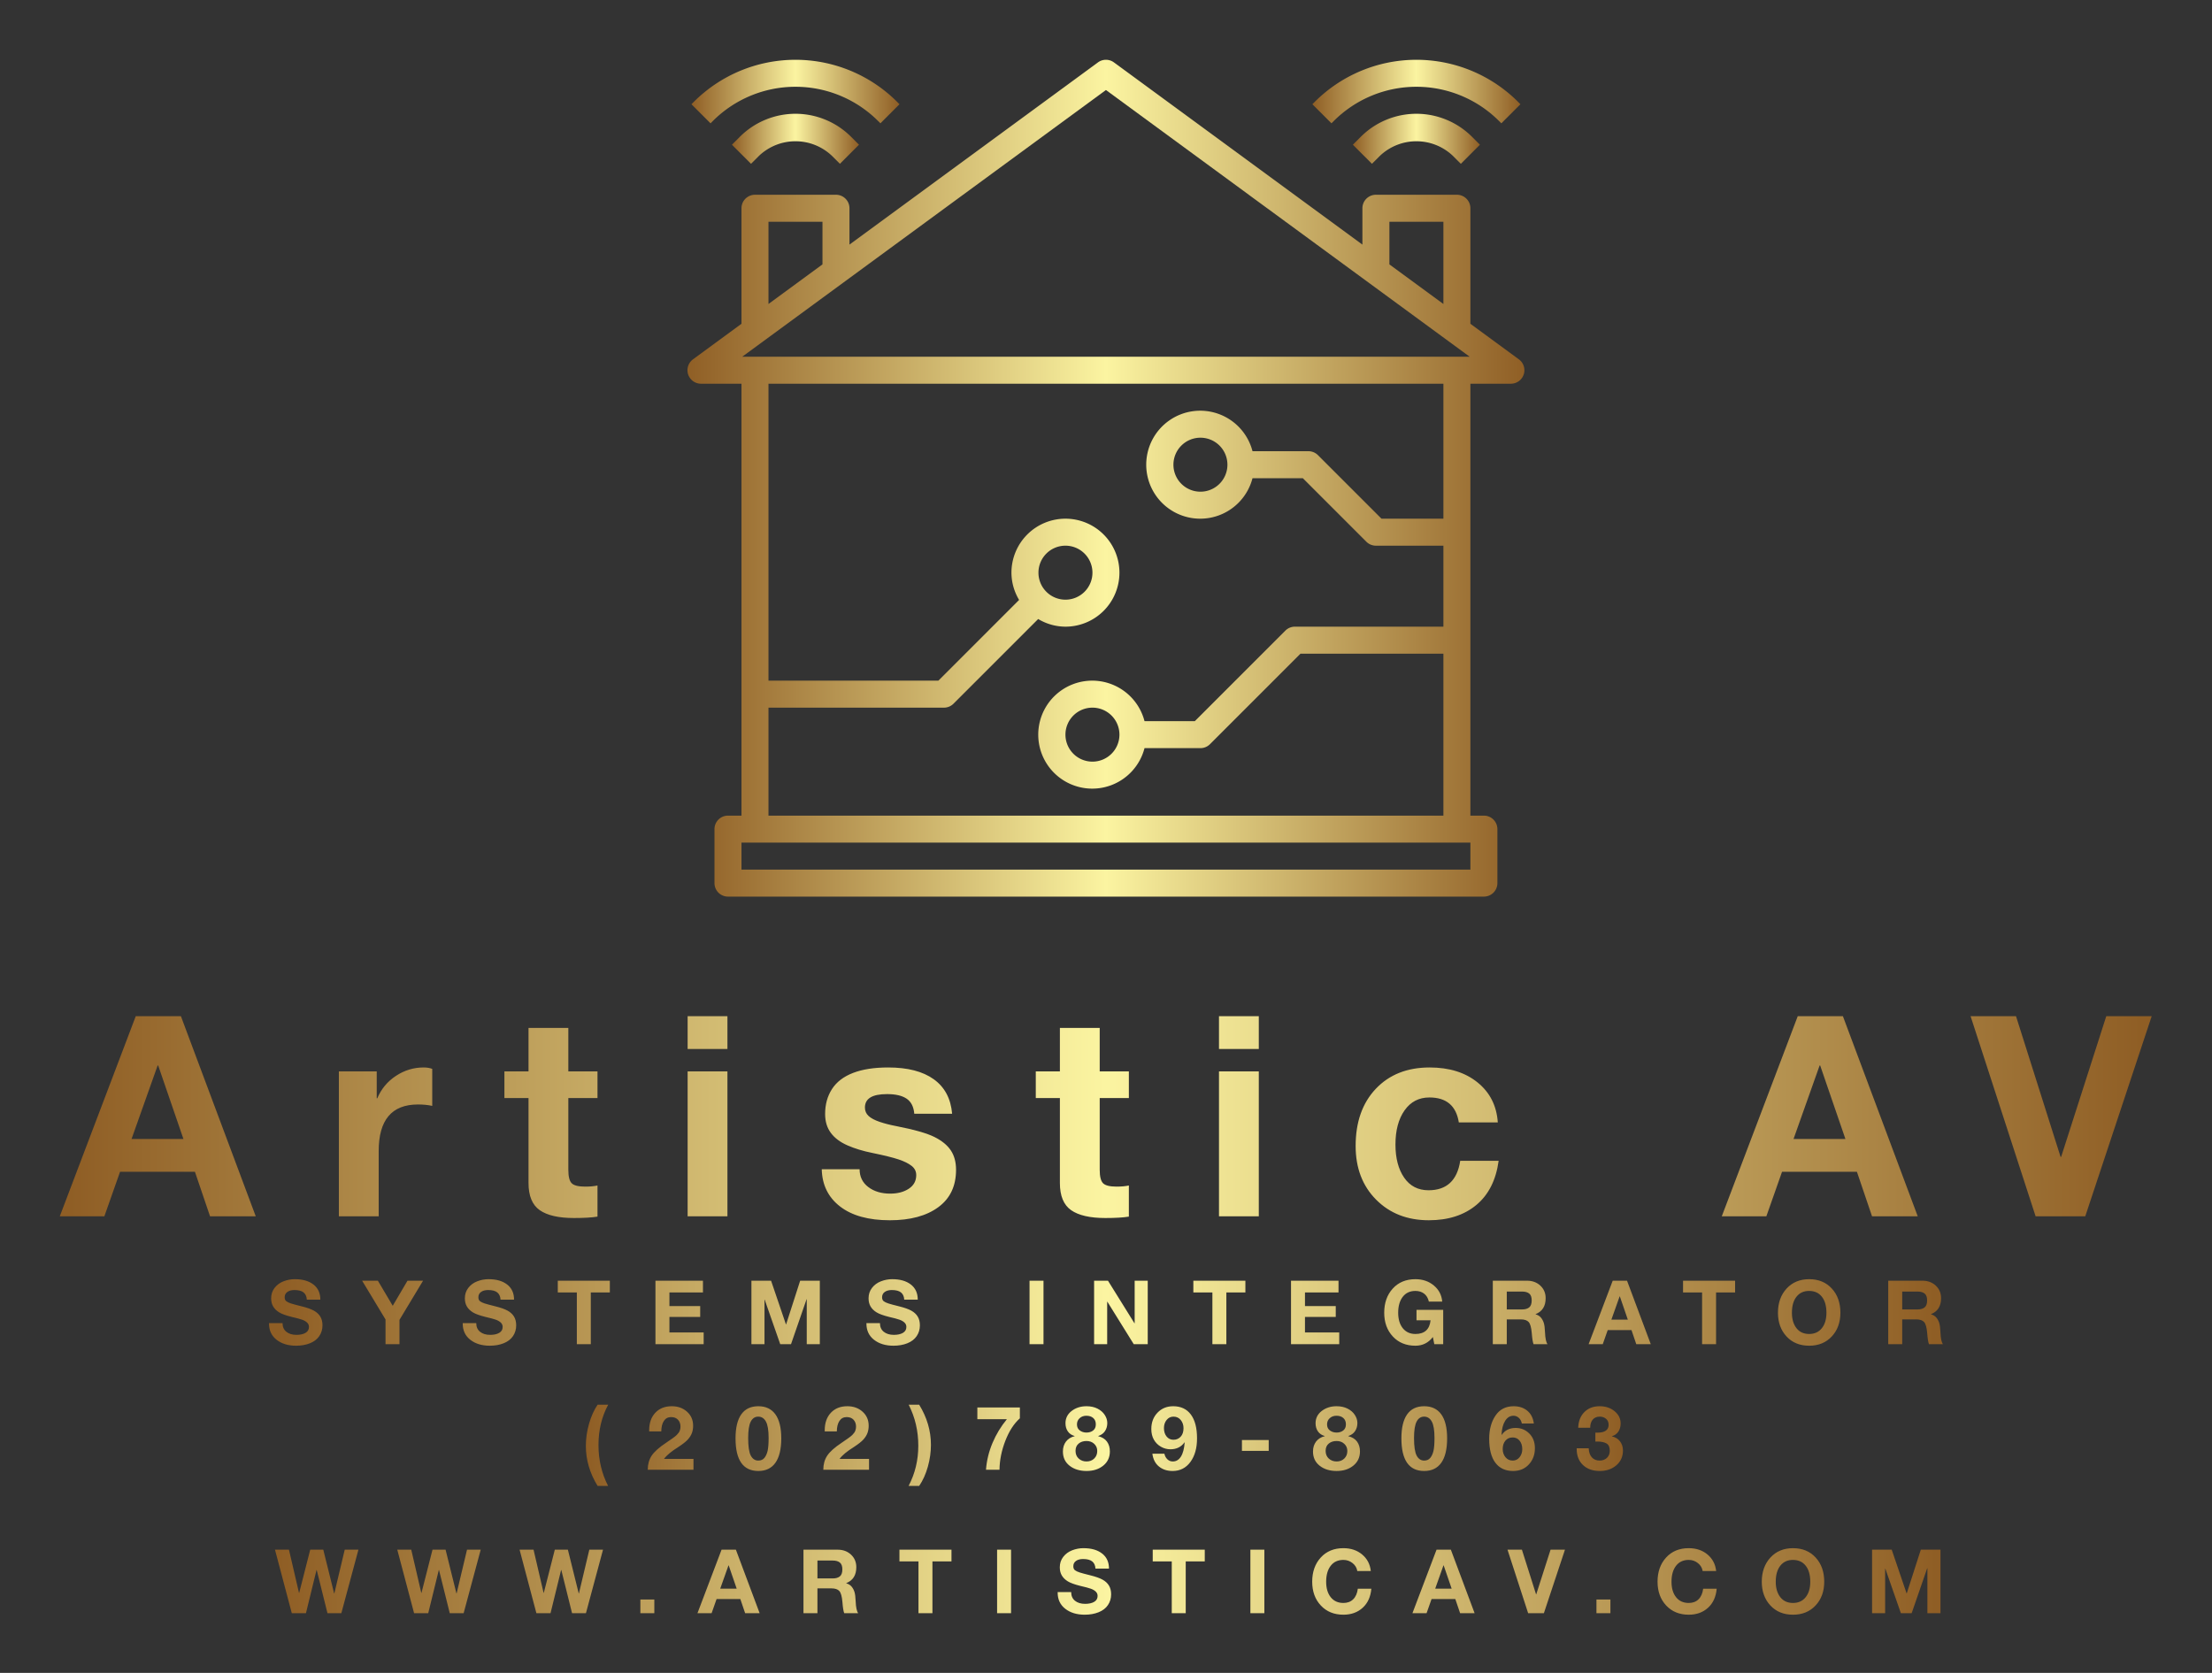
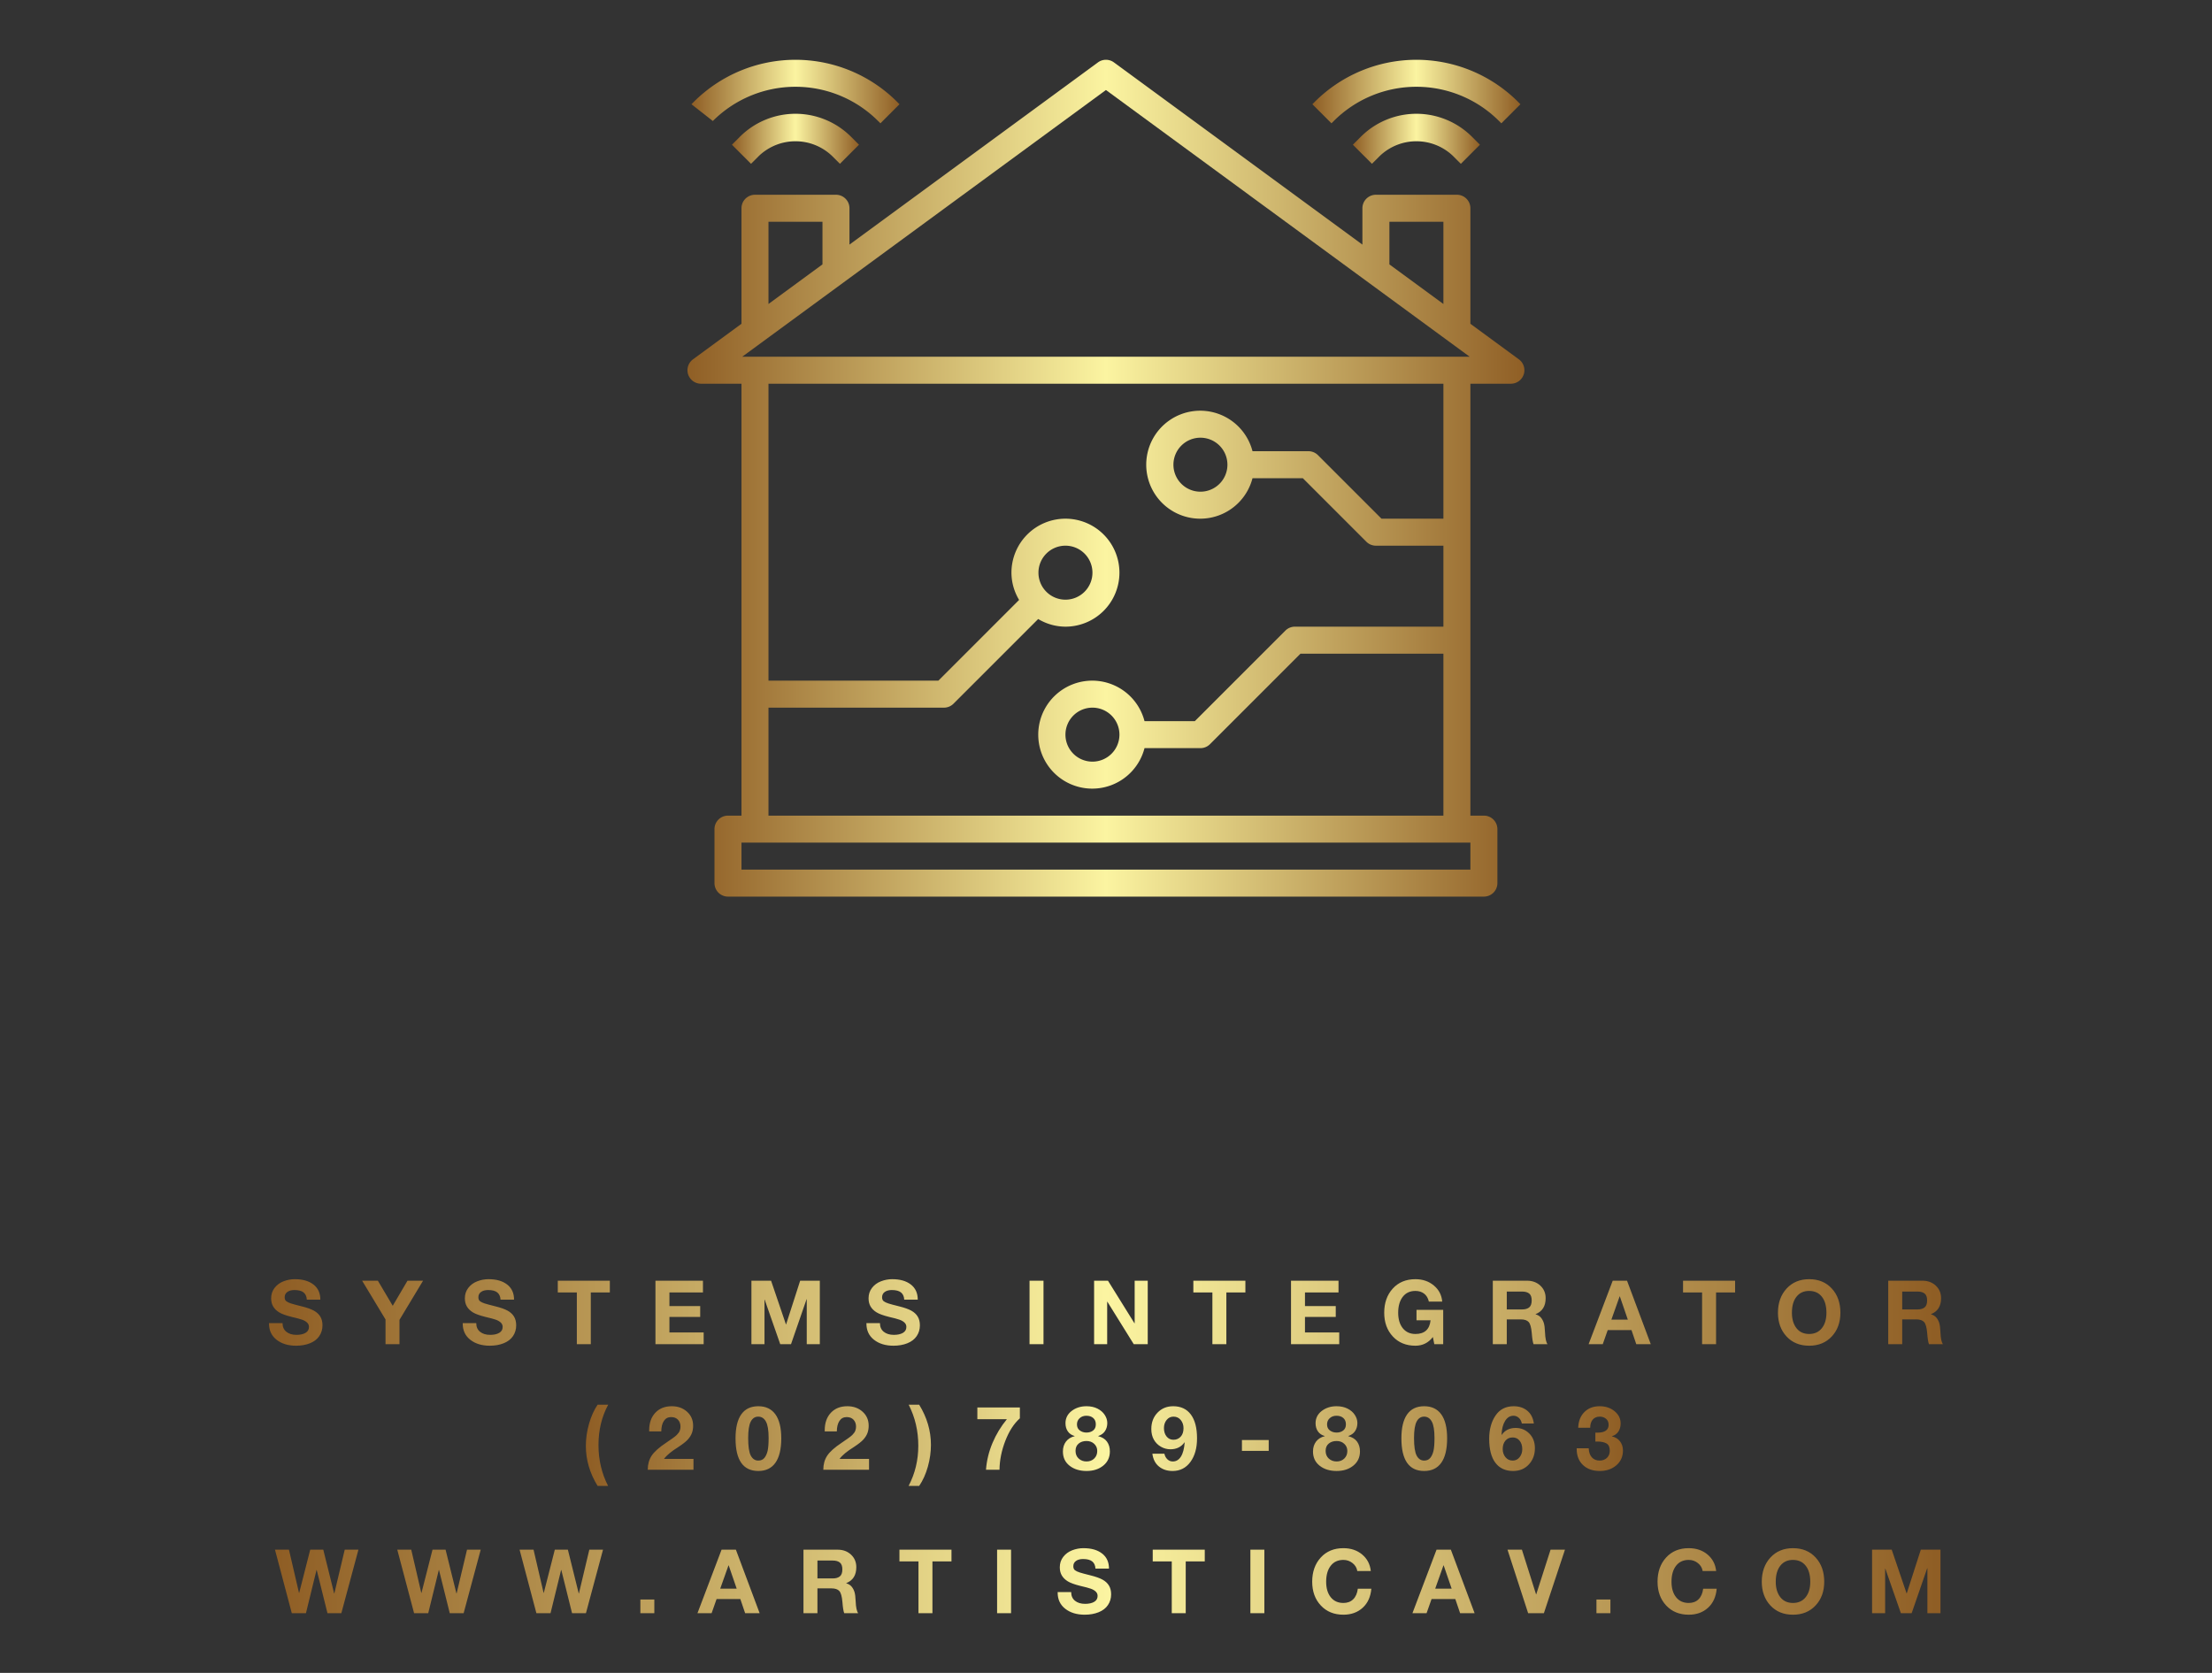
<svg xmlns="http://www.w3.org/2000/svg" width="3171.429" height="2398.666" viewBox="0 0 3171.429 2398.666">
  <rect x="0" y="0" width="3171.429" height="2398.666" fill="#333333" stroke="none" />
  <g transform="scale(8.571) translate(10, 10)">
    <defs id="SvgjsDefs3969">
      <linearGradient id="SvgjsLinearGradient3980">
        <stop id="SvgjsStop3981" stop-color="#8f5e25" offset="0" />
        <stop id="SvgjsStop3982" stop-color="#fbf4a1" offset="0.5" />
        <stop id="SvgjsStop3983" stop-color="#8f5e25" offset="1" />
      </linearGradient>
      <linearGradient id="SvgjsLinearGradient3984">
        <stop id="SvgjsStop3985" stop-color="#8f5e25" offset="0" />
        <stop id="SvgjsStop3986" stop-color="#fbf4a1" offset="0.5" />
        <stop id="SvgjsStop3987" stop-color="#8f5e25" offset="1" />
      </linearGradient>
      <linearGradient id="SvgjsLinearGradient3988">
        <stop id="SvgjsStop3989" stop-color="#8f5e25" offset="0" />
        <stop id="SvgjsStop3990" stop-color="#fbf4a1" offset="0.5" />
        <stop id="SvgjsStop3991" stop-color="#8f5e25" offset="1" />
      </linearGradient>
      <linearGradient id="SvgjsLinearGradient3992">
        <stop id="SvgjsStop3993" stop-color="#8f5e25" offset="0" />
        <stop id="SvgjsStop3994" stop-color="#fbf4a1" offset="0.5" />
        <stop id="SvgjsStop3995" stop-color="#8f5e25" offset="1" />
      </linearGradient>
      <linearGradient id="SvgjsLinearGradient3996">
        <stop id="SvgjsStop3997" stop-color="#8f5e25" offset="0" />
        <stop id="SvgjsStop3998" stop-color="#fbf4a1" offset="0.5" />
        <stop id="SvgjsStop3999" stop-color="#8f5e25" offset="1" />
      </linearGradient>
    </defs>
    <g id="SvgjsG3970" transform="matrix(2.258,0,0,2.258,102.743,-2.257)" fill="url(#SvgjsLinearGradient3980)">
      <title>smarthome-ui-architecture and city-home automation-technological-wifi signal-real estate</title>
      <path d="M62.591,23.193,59,20.56V12a1,1,0,0,0-1-1H52a1,1,0,0,0-1,1v2.693L32.591,1.193a1,1,0,0,0-1.182,0L13,14.693V12a1,1,0,0,0-1-1H6a1,1,0,0,0-1,1v8.56L1.409,23.193A1,1,0,0,0,2,25H5V57H4a1,1,0,0,0-1,1v4a1,1,0,0,0,1,1H60a1,1,0,0,0,1-1V58a1,1,0,0,0-1-1H59V25h3a1,1,0,0,0,.591-1.807ZM53,13h4v6.093L53,16.16ZM32,3.24,58.945,23H5.055ZM7,13h4v3.16L7,19.093ZM59,61H5V59H59ZM57,35H52.414l-4.707-4.707A1,1,0,0,0,47,30H42.858a4,4,0,1,0,0,2h3.728l4.707,4.707A1,1,0,0,0,52,37h5v6H46a1,1,0,0,0-.707.293L38.586,50H34.858a4,4,0,1,0,0,2H39a1,1,0,0,0,.707-.293L46.414,45H57V57H7V49H20a1,1,0,0,0,.707-.293l6.274-6.274A3.947,3.947,0,0,0,29,43a4,4,0,1,0-4-4,3.947,3.947,0,0,0,.567,2.019L19.586,47H7V25H57ZM41,31a2,2,0,1,1-2-2A2,2,0,0,1,41,31ZM33,51a2,2,0,1,1-2-2A2,2,0,0,1,33,51ZM27,39a2,2,0,1,1,2,2A2,2,0,0,1,27,39Z" />
      <path d="M4.879,6.707l-.586.586L5.707,8.707l.586-.586a3.921,3.921,0,0,1,5.414,0l.586.586,1.414-1.414-.586-.586a5.828,5.828,0,0,0-8.242,0Z" />
-       <path d="M2.878,5.536a8.657,8.657,0,0,1,12.244,0l.171.171,1.414-1.414-.171-.171a10.656,10.656,0,0,0-15.072,0l-.171.171L2.707,5.707Z" />
+       <path d="M2.878,5.536a8.657,8.657,0,0,1,12.244,0l.171.171,1.414-1.414-.171-.171a10.656,10.656,0,0,0-15.072,0l-.171.171Z" />
      <path d="M50.879,6.707l-.586.586,1.414,1.414.586-.586a3.921,3.921,0,0,1,5.414,0l.586.586,1.414-1.414-.586-.586a5.828,5.828,0,0,0-8.242,0Z" />
      <path d="M48.878,5.536a8.657,8.657,0,0,1,12.244,0l.171.171,1.414-1.414-.171-.171a10.656,10.656,0,0,0-15.072,0l-.171.171,1.414,1.414Z" />
    </g>
    <g id="SvgjsG3971" transform="matrix(2.345,0,0,2.345,0.328,146.584)" fill="url(#SvgjsLinearGradient3984)">
-       <path d="M8.5 5.72 l5.34 14.28 l-3.26 0 l-1.08 -3.18 l-5.34 0 l-1.12 3.18 l-3.18 0 l5.42 -14.28 l3.22 0 z M6.84 9.24 l-1.86 5.24 l3.7 0 l-1.8 -5.24 l-0.04 0 z M25.809 9.38 c0.24 0 0.447 0.033 0.62 0.1 l0 2.64 c-0.307 -0.067 -0.647 -0.1 -1.02 -0.1 c-1.867 0 -2.8 1.107 -2.8 3.32 l0 4.66 l-2.84 0 l0 -10.34 l2.7 0 l0 1.92 l0.04 0 c0.28 -0.667 0.723 -1.2 1.33 -1.6 s1.263 -0.6 1.97 -0.6 z M36.137 6.56 l0 3.1 l2.08 0 l0 1.9 l-2.08 0 l0 5.12 c0 0.48 0.08 0.8 0.24 0.96 s0.48 0.24 0.96 0.24 c0.347 0 0.64 -0.027 0.88 -0.08 l0 2.22 c-0.4 0.067 -0.96 0.1 -1.68 0.1 c-1.093 0 -1.907 -0.187 -2.44 -0.56 s-0.8 -1.02 -0.8 -1.94 l0 -6.06 l-1.72 0 l0 -1.9 l1.72 0 l0 -3.1 l2.84 0 z M47.486 5.72 l0 2.34 l-2.84 0 l0 -2.34 l2.84 0 z M47.486 9.66 l0 10.34 l-2.84 0 l0 -10.34 l2.84 0 z M58.954 9.38 c1.387 0 2.47 0.28 3.25 0.84 s1.217 1.38 1.31 2.46 l-2.7 0 c-0.04 -0.493 -0.22 -0.85 -0.54 -1.07 s-0.787 -0.33 -1.4 -0.33 c-0.533 0 -0.93 0.08 -1.19 0.24 s-0.39 0.4 -0.39 0.72 c0 0.24 0.087 0.44 0.26 0.6 s0.437 0.3 0.79 0.42 s0.743 0.22 1.17 0.3 c1.293 0.253 2.207 0.513 2.74 0.78 s0.923 0.587 1.17 0.96 s0.37 0.833 0.37 1.38 c0 1.16 -0.423 2.05 -1.27 2.67 s-1.997 0.93 -3.45 0.93 c-1.52 0 -2.703 -0.327 -3.55 -0.98 s-1.283 -1.54 -1.31 -2.66 l2.7 0 c0 0.533 0.207 0.957 0.62 1.27 s0.933 0.47 1.56 0.47 c0.533 0 0.977 -0.117 1.33 -0.35 s0.53 -0.557 0.53 -0.97 c0 -0.267 -0.11 -0.487 -0.33 -0.66 s-0.53 -0.327 -0.93 -0.46 s-1.02 -0.287 -1.86 -0.46 c-0.667 -0.133 -1.26 -0.313 -1.78 -0.54 s-0.917 -0.523 -1.19 -0.89 s-0.41 -0.817 -0.41 -1.35 c0 -0.68 0.163 -1.273 0.49 -1.78 s0.827 -0.89 1.5 -1.15 s1.51 -0.39 2.51 -0.39 z M74.042 6.56 l0 3.1 l2.08 0 l0 1.9 l-2.08 0 l0 5.12 c0 0.48 0.08 0.8 0.24 0.96 s0.48 0.24 0.96 0.24 c0.347 0 0.64 -0.027 0.88 -0.08 l0 2.22 c-0.4 0.067 -0.96 0.1 -1.68 0.1 c-1.093 0 -1.907 -0.187 -2.44 -0.56 s-0.8 -1.02 -0.8 -1.94 l0 -6.06 l-1.72 0 l0 -1.9 l1.72 0 l0 -3.1 l2.84 0 z M85.391 5.72 l0 2.34 l-2.84 0 l0 -2.34 l2.84 0 z M85.391 9.66 l0 10.34 l-2.84 0 l0 -10.34 l2.84 0 z M97.579 9.38 c1.4 0 2.54 0.357 3.42 1.07 s1.36 1.663 1.44 2.85 l-2.78 0 c-0.187 -1.187 -0.887 -1.78 -2.1 -1.78 c-0.747 0 -1.337 0.307 -1.77 0.92 s-0.65 1.427 -0.65 2.44 c0 0.973 0.207 1.76 0.62 2.36 s0.993 0.9 1.74 0.9 c1.293 0 2.047 -0.7 2.26 -2.1 l2.74 0 c-0.187 1.373 -0.717 2.423 -1.59 3.15 s-2.003 1.09 -3.39 1.09 c-1.533 0 -2.787 -0.49 -3.76 -1.47 s-1.46 -2.257 -1.46 -3.83 c0 -1.707 0.48 -3.067 1.44 -4.08 s2.24 -1.52 3.84 -1.52 z M127.056 5.72 l5.34 14.28 l-3.26 0 l-1.08 -3.18 l-5.34 0 l-1.12 3.18 l-3.18 0 l5.42 -14.28 l3.22 0 z M125.396 9.24 l-1.86 5.24 l3.7 0 l-1.8 -5.24 l-0.04 0 z M139.405 5.72 l3.18 10.04 l0.04 0 l3.22 -10.04 l3.24 0 l-4.74 14.28 l-3.54 0 l-4.64 -14.28 l3.24 0 z" />
-     </g>
+       </g>
    <g id="SvgjsG3972" transform="matrix(0.744,0,0,0.744,34.643,199.997)" fill="url(#SvgjsLinearGradient3988)">
      <path d="M6.3 5.38 c1.747 0 3.137 0.4 4.17 1.2 s1.55 1.933 1.55 3.4 l-3.04 0 c-0.04 -0.72 -0.283 -1.26 -0.73 -1.62 s-1.137 -0.54 -2.07 -0.54 c-0.653 0 -1.18 0.143 -1.58 0.43 s-0.6 0.683 -0.6 1.19 c0 0.413 0.123 0.713 0.37 0.9 s0.597 0.353 1.05 0.5 s1.247 0.36 2.38 0.64 c1.187 0.293 2.1 0.613 2.74 0.96 s1.127 0.79 1.46 1.33 s0.5 1.203 0.5 1.99 c0 0.907 -0.24 1.713 -0.72 2.42 s-1.18 1.243 -2.1 1.61 s-1.96 0.55 -3.12 0.55 c-1.773 0 -3.23 -0.443 -4.37 -1.33 s-1.71 -2.103 -1.71 -3.65 l0 -0.1 l3.04 0 c0 0.84 0.287 1.49 0.86 1.95 s1.333 0.69 2.28 0.69 c0.84 0 1.517 -0.15 2.03 -0.45 s0.77 -0.743 0.77 -1.33 c0 -0.387 -0.14 -0.713 -0.42 -0.98 s-0.653 -0.483 -1.12 -0.65 s-1.253 -0.377 -2.36 -0.63 c-1.28 -0.32 -2.213 -0.66 -2.8 -1.02 s-1.033 -0.797 -1.34 -1.31 s-0.46 -1.13 -0.46 -1.85 c0 -0.893 0.257 -1.673 0.77 -2.34 s1.183 -1.16 2.01 -1.48 s1.68 -0.48 2.56 -0.48 z M24.956 5.72 l3.34 5.64 l3.32 -5.64 l3.5 0 l-5.3 8.8 l0 5.48 l-3.14 0 l0 -5.56 l-5.26 -8.72 l3.54 0 z M49.853 5.38 c1.747 0 3.137 0.4 4.17 1.2 s1.55 1.933 1.55 3.4 l-3.04 0 c-0.04 -0.72 -0.283 -1.26 -0.73 -1.62 s-1.137 -0.54 -2.07 -0.54 c-0.653 0 -1.18 0.143 -1.58 0.43 s-0.6 0.683 -0.6 1.19 c0 0.413 0.123 0.713 0.37 0.9 s0.597 0.353 1.05 0.5 s1.247 0.36 2.38 0.64 c1.187 0.293 2.1 0.613 2.74 0.96 s1.127 0.79 1.46 1.33 s0.5 1.203 0.5 1.99 c0 0.907 -0.24 1.713 -0.72 2.42 s-1.18 1.243 -2.1 1.61 s-1.96 0.55 -3.12 0.55 c-1.773 0 -3.23 -0.443 -4.37 -1.33 s-1.71 -2.103 -1.71 -3.65 l0 -0.1 l3.04 0 c0 0.84 0.287 1.49 0.86 1.95 s1.333 0.69 2.28 0.69 c0.84 0 1.517 -0.15 2.03 -0.45 s0.77 -0.743 0.77 -1.33 c0 -0.387 -0.14 -0.713 -0.42 -0.98 s-0.653 -0.483 -1.12 -0.65 s-1.253 -0.377 -2.36 -0.63 c-1.28 -0.32 -2.213 -0.66 -2.8 -1.02 s-1.033 -0.797 -1.34 -1.31 s-0.46 -1.13 -0.46 -1.85 c0 -0.893 0.257 -1.673 0.77 -2.34 s1.183 -1.16 2.01 -1.48 s1.68 -0.48 2.56 -0.48 z M77.109 5.72 l0 2.64 l-4.28 0 l0 11.64 l-3.14 0 l0 -11.64 l-4.28 0 l0 -2.64 l11.7 0 z M98.046 5.72 l0 2.64 l-7.54 0 l0 3.06 l6.92 0 l0 2.44 l-6.92 0 l0 3.5 l7.7 0 l0 2.64 l-10.84 0 l0 -14.28 l10.68 0 z M113.362 5.72 l3.34 9.82 l0.04 0 l3.16 -9.82 l4.42 0 l0 14.28 l-2.94 0 l0 -10.12 l-0.04 0 l-3.5 10.12 l-2.42 0 l-3.5 -10.02 l-0.04 0 l0 10.02 l-2.94 0 l0 -14.28 l4.42 0 z M140.619 5.38 c1.747 0 3.137 0.4 4.17 1.2 s1.55 1.933 1.55 3.4 l-3.04 0 c-0.04 -0.72 -0.283 -1.26 -0.73 -1.62 s-1.137 -0.54 -2.07 -0.54 c-0.653 0 -1.18 0.143 -1.58 0.43 s-0.6 0.683 -0.6 1.19 c0 0.413 0.123 0.713 0.37 0.9 s0.597 0.353 1.05 0.5 s1.247 0.36 2.38 0.64 c1.187 0.293 2.1 0.613 2.74 0.96 s1.127 0.79 1.46 1.33 s0.5 1.203 0.5 1.99 c0 0.907 -0.24 1.713 -0.72 2.42 s-1.18 1.243 -2.1 1.61 s-1.96 0.55 -3.12 0.55 c-1.773 0 -3.23 -0.443 -4.37 -1.33 s-1.71 -2.103 -1.71 -3.65 l0 -0.1 l3.04 0 c0 0.84 0.287 1.49 0.86 1.95 s1.333 0.69 2.28 0.69 c0.84 0 1.517 -0.15 2.03 -0.45 s0.77 -0.743 0.77 -1.33 c0 -0.387 -0.14 -0.713 -0.42 -0.98 s-0.653 -0.483 -1.12 -0.65 s-1.253 -0.377 -2.36 -0.63 c-1.28 -0.32 -2.213 -0.66 -2.8 -1.02 s-1.033 -0.797 -1.34 -1.31 s-0.46 -1.13 -0.46 -1.85 c0 -0.893 0.257 -1.673 0.77 -2.34 s1.183 -1.16 2.01 -1.48 s1.68 -0.48 2.56 -0.48 z M174.612 5.72 l0 14.28 l-3.14 0 l0 -14.28 l3.14 0 z M189.109 5.72 l5.96 9.58 l0.04 0 l0 -9.58 l2.94 0 l0 14.28 l-3.14 0 l-5.94 -9.56 l-0.04 0 l0 9.56 l-2.94 0 l0 -14.28 l3.12 0 z M220.005 5.72 l0 2.64 l-4.28 0 l0 11.64 l-3.14 0 l0 -11.64 l-4.28 0 l0 -2.64 l11.7 0 z M240.942 5.72 l0 2.64 l-7.54 0 l0 3.06 l6.92 0 l0 2.44 l-6.92 0 l0 3.5 l7.7 0 l0 2.64 l-10.84 0 l0 -14.28 l10.68 0 z M258.238 5.38 c1.627 0 3.007 0.473 4.14 1.42 s1.76 2.153 1.88 3.62 l-3 0 c-0.187 -0.8 -0.547 -1.4 -1.08 -1.8 s-1.18 -0.6 -1.94 -0.6 c-1.227 0 -2.18 0.443 -2.86 1.33 s-1.02 2.077 -1.02 3.57 c0 1.467 0.347 2.63 1.04 3.49 s1.64 1.29 2.84 1.29 c2.053 0 3.187 -1.027 3.4 -3.08 l-3.16 0 l0 -2.34 l6 0 l0 7.72 l-2 0 l-0.32 -1.62 c-1 1.307 -2.307 1.96 -3.92 1.96 c-2.107 0 -3.803 -0.693 -5.09 -2.08 s-1.93 -3.167 -1.93 -5.34 c0 -2.213 0.64 -4.023 1.92 -5.43 s2.98 -2.11 5.1 -2.11 z M283.334 5.72 c1.2 0 2.197 0.37 2.99 1.11 s1.19 1.683 1.19 2.83 c0 1.787 -0.753 2.98 -2.26 3.58 l0 0.04 c0.507 0.147 0.903 0.39 1.19 0.73 s0.503 0.737 0.65 1.19 s0.24 1.18 0.28 2.18 c0.053 1.307 0.24 2.18 0.56 2.62 l-3.14 0 c-0.173 -0.44 -0.307 -1.267 -0.4 -2.48 c-0.107 -1.28 -0.34 -2.117 -0.7 -2.51 s-0.947 -0.59 -1.76 -0.59 l-3.16 0 l0 5.58 l-3.14 0 l0 -14.28 l7.7 0 z M282.235 12.18 c0.667 0 1.19 -0.15 1.57 -0.45 s0.57 -0.83 0.57 -1.59 c0 -0.72 -0.187 -1.23 -0.56 -1.53 s-0.907 -0.45 -1.6 -0.45 l-3.44 0 l0 4.02 l3.46 0 z M305.811 5.72 l5.34 14.28 l-3.26 0 l-1.08 -3.18 l-5.34 0 l-1.12 3.18 l-3.18 0 l5.42 -14.28 l3.22 0 z M304.151 9.24 l-1.86 5.24 l3.7 0 l-1.8 -5.24 l-0.04 0 z M330.108 5.72 l0 2.64 l-4.28 0 l0 11.64 l-3.14 0 l0 -11.64 l-4.28 0 l0 -2.64 l11.7 0 z M346.764 5.38 c2.107 0 3.803 0.7 5.09 2.1 s1.93 3.213 1.93 5.44 c0 2.173 -0.647 3.953 -1.94 5.34 s-2.987 2.08 -5.08 2.08 c-2.107 0 -3.803 -0.693 -5.09 -2.08 s-1.93 -3.167 -1.93 -5.34 c0 -2.213 0.647 -4.023 1.94 -5.43 s2.987 -2.11 5.08 -2.11 z M342.884 12.92 c0 1.44 0.34 2.597 1.02 3.47 s1.633 1.31 2.86 1.31 c1.2 0 2.147 -0.43 2.84 -1.29 s1.04 -2.023 1.04 -3.49 c0 -1.533 -0.343 -2.733 -1.03 -3.6 s-1.643 -1.3 -2.87 -1.3 c-1.2 0 -2.143 0.433 -2.83 1.3 s-1.03 2.067 -1.03 3.6 z M372.24 5.72 c1.2 0 2.197 0.37 2.99 1.11 s1.19 1.683 1.19 2.83 c0 1.787 -0.753 2.98 -2.26 3.58 l0 0.04 c0.507 0.147 0.903 0.39 1.19 0.73 s0.503 0.737 0.65 1.19 s0.24 1.18 0.28 2.18 c0.053 1.307 0.24 2.18 0.56 2.62 l-3.14 0 c-0.173 -0.44 -0.307 -1.267 -0.4 -2.48 c-0.107 -1.28 -0.34 -2.117 -0.7 -2.51 s-0.947 -0.59 -1.76 -0.59 l-3.16 0 l0 5.58 l-3.14 0 l0 -14.28 l7.7 0 z M371.141 12.18 c0.667 0 1.19 -0.15 1.57 -0.45 s0.57 -0.83 0.57 -1.59 c0 -0.72 -0.187 -1.23 -0.56 -1.53 s-0.907 -0.45 -1.6 -0.45 l-3.44 0 l0 4.02 l3.46 0 z" />
    </g>
    <g id="SvgjsG3973" transform="matrix(0.744,0,0,0.744,87.226,220.997)" fill="url(#SvgjsLinearGradient3992)">
      <path d="M6.06 5.38 c-1.453 2.693 -2.18 5.713 -2.18 9.06 c0 3.333 0.72 6.4 2.16 9.2 l-2.36 0 c-1.76 -2.867 -2.64 -5.867 -2.64 -9 c0 -1.667 0.24 -3.333 0.72 -5 s1.12 -3.087 1.92 -4.26 l2.38 0 z M20.357 5.72 c1.373 0 2.517 0.41 3.43 1.23 s1.37 1.87 1.37 3.15 c0 0.587 -0.087 1.123 -0.26 1.61 s-0.47 0.97 -0.89 1.45 s-1.15 1.06 -2.19 1.74 c-1.56 0.973 -2.627 1.86 -3.2 2.66 l6.62 0 l0 2.44 l-10.28 0 c0 -1.213 0.29 -2.263 0.87 -3.15 s1.663 -1.857 3.25 -2.91 c1.267 -0.84 2.067 -1.427 2.4 -1.76 s0.557 -0.647 0.67 -0.94 s0.17 -0.6 0.17 -0.92 c0 -0.64 -0.187 -1.16 -0.56 -1.56 s-0.887 -0.6 -1.54 -0.6 c-0.707 0 -1.25 0.287 -1.63 0.86 s-0.577 1.36 -0.59 2.36 l-2.72 0 l0 -0.26 c0 -1.64 0.46 -2.95 1.38 -3.93 s2.153 -1.47 3.7 -1.47 z M39.813 5.72 c1.68 0 2.96 0.607 3.84 1.82 s1.32 3.013 1.32 5.4 c0 2.427 -0.437 4.257 -1.31 5.49 s-2.157 1.85 -3.85 1.85 c-3.413 0 -5.12 -2.447 -5.12 -7.34 c0 -2.373 0.43 -4.17 1.29 -5.39 s2.137 -1.83 3.83 -1.83 z M37.533 12.86 c0 1.893 0.197 3.213 0.59 3.96 s0.957 1.12 1.69 1.12 c0.587 0 1.043 -0.2 1.37 -0.6 s0.567 -0.923 0.72 -1.57 s0.23 -1.617 0.23 -2.91 c0 -1.733 -0.203 -2.967 -0.61 -3.7 s-0.983 -1.1 -1.73 -1.1 c-0.733 0 -1.293 0.373 -1.68 1.12 s-0.58 1.973 -0.58 3.68 z M59.829 5.72 c1.373 0 2.517 0.41 3.43 1.23 s1.37 1.87 1.37 3.15 c0 0.587 -0.087 1.123 -0.26 1.61 s-0.47 0.97 -0.89 1.45 s-1.15 1.06 -2.19 1.74 c-1.56 0.973 -2.627 1.86 -3.2 2.66 l6.62 0 l0 2.44 l-10.28 0 c0 -1.213 0.29 -2.263 0.87 -3.15 s1.663 -1.857 3.25 -2.91 c1.267 -0.84 2.067 -1.427 2.4 -1.76 s0.557 -0.647 0.67 -0.94 s0.17 -0.6 0.17 -0.92 c0 -0.64 -0.187 -1.16 -0.56 -1.56 s-0.887 -0.6 -1.54 -0.6 c-0.707 0 -1.25 0.287 -1.63 0.86 s-0.577 1.36 -0.59 2.36 l-2.72 0 l0 -0.26 c0 -1.64 0.46 -2.95 1.38 -3.93 s2.153 -1.47 3.7 -1.47 z M75.986 5.38 c1.76 2.867 2.64 5.873 2.64 9.02 c0 1.627 -0.23 3.263 -0.69 4.91 s-1.11 3.09 -1.95 4.33 l-2.38 0 c1.453 -2.773 2.18 -5.787 2.18 -9.04 c0 -3.32 -0.72 -6.393 -2.16 -9.22 l2.36 0 z M98.623 6 l-0 2.44 c-1.333 1.187 -2.423 2.873 -3.27 5.06 s-1.283 4.353 -1.31 6.5 l-3.04 0 c0.16 -2.08 0.65 -4.09 1.47 -6.03 s1.897 -3.717 3.23 -5.33 l-6.64 0 l0 -2.64 l9.56 0 z M113.599 5.72 c0.947 0 1.773 0.18 2.48 0.54 s1.25 0.833 1.63 1.42 s0.57 1.193 0.57 1.82 c0 0.68 -0.17 1.28 -0.51 1.8 s-0.85 0.893 -1.53 1.12 l0 0.04 c0.88 0.213 1.537 0.62 1.97 1.22 s0.65 1.333 0.65 2.2 c0 1.32 -0.493 2.383 -1.48 3.19 s-2.24 1.21 -3.76 1.21 c-1.547 0 -2.82 -0.393 -3.82 -1.18 s-1.5 -1.853 -1.5 -3.2 c0 -0.88 0.23 -1.623 0.69 -2.23 s1.11 -1.01 1.95 -1.21 l0 -0.04 c-0.667 -0.187 -1.177 -0.533 -1.53 -1.04 s-0.53 -1.12 -0.53 -1.84 c0 -1.133 0.463 -2.053 1.39 -2.76 s2.037 -1.06 3.33 -1.06 z M111.459 9.8 c0 0.6 0.213 1.057 0.64 1.37 s0.927 0.47 1.5 0.47 c0.6 0 1.1 -0.157 1.5 -0.47 s0.6 -0.77 0.6 -1.37 c0 -0.613 -0.193 -1.09 -0.58 -1.43 s-0.9 -0.51 -1.54 -0.51 c-0.613 0 -1.12 0.183 -1.52 0.55 s-0.6 0.83 -0.6 1.39 z M111.139 15.76 c0 0.72 0.237 1.297 0.71 1.73 s1.063 0.65 1.77 0.65 c0.693 0 1.267 -0.22 1.72 -0.66 s0.68 -1.007 0.68 -1.7 c0 -0.64 -0.227 -1.173 -0.68 -1.6 s-1.033 -0.64 -1.74 -0.64 s-1.293 0.193 -1.76 0.58 s-0.7 0.933 -0.7 1.64 z M133.096 5.72 c1.72 0 3.043 0.62 3.97 1.86 s1.39 3.027 1.39 5.36 c0 2.187 -0.497 3.957 -1.49 5.31 s-2.33 2.03 -4.01 2.03 c-1.227 0 -2.25 -0.337 -3.07 -1.01 s-1.31 -1.63 -1.47 -2.87 l2.7 0 c0.107 0.507 0.33 0.923 0.67 1.25 s0.743 0.49 1.21 0.49 c0.76 0 1.37 -0.36 1.83 -1.08 s0.743 -1.78 0.85 -3.18 l-0.04 -0.04 c-0.733 1.04 -1.787 1.56 -3.16 1.56 c-0.76 0 -1.477 -0.193 -2.15 -0.58 s-1.2 -0.917 -1.58 -1.59 s-0.57 -1.47 -0.57 -2.39 c0 -1.48 0.463 -2.703 1.39 -3.67 s2.103 -1.45 3.53 -1.45 z M131.016 10.62 c0 0.773 0.197 1.407 0.59 1.9 s0.91 0.74 1.55 0.74 c0.653 0 1.193 -0.23 1.62 -0.69 s0.64 -1.097 0.64 -1.91 c0 -0.72 -0.207 -1.333 -0.62 -1.84 s-0.96 -0.76 -1.64 -0.76 c-0.627 0 -1.14 0.25 -1.54 0.75 s-0.6 1.103 -0.6 1.81 z M154.572 13.32 l0 2.44 l-6.02 0 l0 -2.44 l6.02 0 z M169.829 5.72 c0.947 0 1.773 0.18 2.48 0.54 s1.25 0.833 1.63 1.42 s0.57 1.193 0.57 1.82 c0 0.68 -0.17 1.28 -0.51 1.8 s-0.85 0.893 -1.53 1.12 l0 0.04 c0.88 0.213 1.537 0.62 1.97 1.22 s0.65 1.333 0.65 2.2 c0 1.32 -0.493 2.383 -1.48 3.19 s-2.24 1.21 -3.76 1.21 c-1.547 0 -2.82 -0.393 -3.82 -1.18 s-1.5 -1.853 -1.5 -3.2 c0 -0.88 0.23 -1.623 0.69 -2.23 s1.11 -1.01 1.95 -1.21 l0 -0.04 c-0.667 -0.187 -1.177 -0.533 -1.53 -1.04 s-0.53 -1.12 -0.53 -1.84 c0 -1.133 0.463 -2.053 1.39 -2.76 s2.037 -1.06 3.33 -1.06 z M167.689 9.8 c0 0.6 0.213 1.057 0.64 1.37 s0.927 0.47 1.5 0.47 c0.6 0 1.1 -0.157 1.5 -0.47 s0.6 -0.77 0.6 -1.37 c0 -0.613 -0.193 -1.09 -0.58 -1.43 s-0.9 -0.51 -1.54 -0.51 c-0.613 0 -1.12 0.183 -1.52 0.55 s-0.6 0.83 -0.6 1.39 z M167.369 15.76 c0 0.72 0.237 1.297 0.71 1.73 s1.063 0.65 1.77 0.65 c0.693 0 1.267 -0.22 1.72 -0.66 s0.68 -1.007 0.68 -1.7 c0 -0.64 -0.227 -1.173 -0.68 -1.6 s-1.033 -0.64 -1.74 -0.64 s-1.293 0.193 -1.76 0.58 s-0.7 0.933 -0.7 1.64 z M189.525 5.72 c1.68 0 2.96 0.607 3.84 1.82 s1.32 3.013 1.32 5.4 c0 2.427 -0.437 4.257 -1.31 5.49 s-2.157 1.85 -3.85 1.85 c-3.413 0 -5.12 -2.447 -5.12 -7.34 c0 -2.373 0.43 -4.17 1.29 -5.39 s2.137 -1.83 3.83 -1.83 z M187.245 12.86 c0 1.893 0.197 3.213 0.59 3.96 s0.957 1.12 1.69 1.12 c0.587 0 1.043 -0.2 1.37 -0.6 s0.567 -0.923 0.72 -1.57 s0.23 -1.617 0.23 -2.91 c0 -1.733 -0.203 -2.967 -0.61 -3.7 s-0.983 -1.1 -1.73 -1.1 c-0.733 0 -1.293 0.373 -1.68 1.12 s-0.58 1.973 -0.58 3.68 z M209.642 5.72 c1.24 0 2.267 0.34 3.08 1.02 s1.3 1.633 1.46 2.86 l-2.7 0 c-0.107 -0.533 -0.333 -0.957 -0.68 -1.27 s-0.747 -0.47 -1.2 -0.47 c-0.773 0 -1.4 0.387 -1.88 1.16 s-0.747 1.807 -0.8 3.1 l0.04 0.04 c0.72 -1.04 1.767 -1.56 3.14 -1.56 c1.2 0 2.22 0.42 3.06 1.26 s1.26 1.94 1.26 3.3 c0 1.453 -0.453 2.67 -1.36 3.65 s-2.087 1.47 -3.54 1.47 c-1.733 0 -3.063 -0.617 -3.99 -1.85 s-1.39 -3.03 -1.39 -5.39 c0 -2.08 0.473 -3.82 1.42 -5.22 s2.307 -2.1 4.08 -2.1 z M207.182 15.34 c0 0.72 0.207 1.333 0.62 1.84 s0.96 0.76 1.64 0.76 c0.627 0 1.14 -0.253 1.54 -0.76 s0.6 -1.107 0.6 -1.8 c0 -0.773 -0.197 -1.407 -0.59 -1.9 s-0.917 -0.74 -1.57 -0.74 c-0.68 0 -1.223 0.24 -1.63 0.72 s-0.61 1.107 -0.61 1.88 z M228.998 5.72 c1.32 0 2.433 0.373 3.34 1.12 s1.36 1.667 1.36 2.76 c0 0.693 -0.167 1.297 -0.5 1.81 s-0.82 0.863 -1.46 1.05 l0 0.04 c0.787 0.173 1.397 0.55 1.83 1.13 s0.65 1.263 0.65 2.05 c0 1.36 -0.493 2.467 -1.48 3.32 s-2.227 1.28 -3.72 1.28 c-1.6 0 -2.867 -0.45 -3.8 -1.35 s-1.4 -2.097 -1.4 -3.59 l0 -0.16 l2.7 0 c0.04 0.88 0.277 1.56 0.71 2.04 s1.017 0.72 1.75 0.72 c0.667 0 1.213 -0.203 1.64 -0.61 s0.64 -0.937 0.64 -1.59 c0 -0.813 -0.247 -1.363 -0.74 -1.65 s-1.18 -0.43 -2.06 -0.43 l-0.44 0 l0 -2 l0.52 0 c0.8 0 1.41 -0.15 1.83 -0.45 s0.63 -0.73 0.63 -1.29 c0 -0.6 -0.197 -1.06 -0.59 -1.38 s-0.857 -0.48 -1.39 -0.48 c-0.68 0 -1.21 0.22 -1.59 0.66 s-0.57 1.053 -0.57 1.84 l-2.7 0 c0.053 -1.48 0.517 -2.657 1.39 -3.53 s2.023 -1.31 3.45 -1.31 z" />
    </g>
    <g id="SvgjsG3974" transform="matrix(0.744,0,0,0.744,35.955,244.997)" fill="url(#SvgjsLinearGradient3996)">
      <path d="M3.2 5.72 l2.26 9.72 l0.04 0 l2.48 -9.72 l2.94 0 l2.44 9.84 l0.04 0 l2.34 -9.84 l3.08 0 l-3.84 14.28 l-3.12 0 l-2.42 -9.72 l-0.04 0 l-2.38 9.72 l-3.18 0 l-3.78 -14.28 l3.14 0 z M30.696 5.72 l2.26 9.72 l0.04 0 l2.48 -9.72 l2.94 0 l2.44 9.84 l0.04 0 l2.34 -9.84 l3.08 0 l-3.84 14.28 l-3.12 0 l-2.42 -9.72 l-0.04 0 l-2.38 9.72 l-3.18 0 l-3.78 -14.28 l3.14 0 z M58.193 5.72 l2.26 9.72 l0.04 0 l2.48 -9.72 l2.94 0 l2.44 9.84 l0.04 0 l2.34 -9.84 l3.08 0 l-3.84 14.28 l-3.12 0 l-2.42 -9.72 l-0.04 0 l-2.38 9.72 l-3.18 0 l-3.78 -14.28 l3.14 0 z M85.349 16.92 l0 3.08 l-3.14 0 l0 -3.08 l3.14 0 z M103.686 5.72 l5.34 14.28 l-3.26 0 l-1.08 -3.18 l-5.34 0 l-1.12 3.18 l-3.18 0 l5.42 -14.28 l3.22 0 z M102.026 9.24 l-1.86 5.24 l3.7 0 l-1.8 -5.24 l-0.04 0 z M126.582 5.72 c1.2 0 2.197 0.37 2.99 1.11 s1.19 1.683 1.19 2.83 c0 1.787 -0.753 2.98 -2.26 3.58 l0 0.04 c0.507 0.147 0.903 0.39 1.19 0.73 s0.503 0.737 0.65 1.19 s0.24 1.18 0.28 2.18 c0.053 1.307 0.24 2.18 0.56 2.62 l-3.14 0 c-0.173 -0.44 -0.307 -1.267 -0.4 -2.48 c-0.107 -1.28 -0.34 -2.117 -0.7 -2.51 s-0.947 -0.59 -1.76 -0.59 l-3.16 0 l0 5.58 l-3.14 0 l0 -14.28 l7.7 0 z M125.483 12.18 c0.667 0 1.19 -0.15 1.57 -0.45 s0.57 -0.83 0.57 -1.59 c0 -0.72 -0.187 -1.23 -0.56 -1.53 s-0.907 -0.45 -1.6 -0.45 l-3.44 0 l0 4.02 l3.46 0 z M152.159 5.72 l0 2.64 l-4.28 0 l0 11.64 l-3.14 0 l0 -11.64 l-4.28 0 l0 -2.64 l11.7 0 z M165.555 5.72 l0 14.28 l-3.14 0 l0 -14.28 l3.14 0 z M181.852 5.38 c1.747 0 3.137 0.4 4.17 1.2 s1.55 1.933 1.55 3.4 l-3.04 0 c-0.04 -0.72 -0.283 -1.26 -0.73 -1.62 s-1.137 -0.54 -2.07 -0.54 c-0.653 0 -1.18 0.143 -1.58 0.43 s-0.6 0.683 -0.6 1.19 c0 0.413 0.123 0.713 0.37 0.9 s0.597 0.353 1.05 0.5 s1.247 0.36 2.38 0.64 c1.187 0.293 2.1 0.613 2.74 0.96 s1.127 0.79 1.46 1.33 s0.5 1.203 0.5 1.99 c0 0.907 -0.24 1.713 -0.72 2.42 s-1.18 1.243 -2.1 1.61 s-1.96 0.55 -3.12 0.55 c-1.773 0 -3.23 -0.443 -4.37 -1.33 s-1.71 -2.103 -1.71 -3.65 l0 -0.1 l3.04 0 c0 0.84 0.287 1.49 0.86 1.95 s1.333 0.69 2.28 0.69 c0.84 0 1.517 -0.15 2.03 -0.45 s0.77 -0.743 0.77 -1.33 c0 -0.387 -0.14 -0.713 -0.42 -0.98 s-0.653 -0.483 -1.12 -0.65 s-1.253 -0.377 -2.36 -0.63 c-1.28 -0.32 -2.213 -0.66 -2.8 -1.02 s-1.033 -0.797 -1.34 -1.31 s-0.46 -1.13 -0.46 -1.85 c0 -0.893 0.257 -1.673 0.77 -2.34 s1.183 -1.16 2.01 -1.48 s1.68 -0.48 2.56 -0.48 z M209.108 5.72 l0 2.64 l-4.28 0 l0 11.64 l-3.14 0 l0 -11.64 l-4.28 0 l0 -2.64 l11.7 0 z M222.505 5.72 l0 14.28 l-3.14 0 l0 -14.28 l3.14 0 z M240.281 5.38 c1.667 0 3.067 0.47 4.2 1.41 s1.787 2.183 1.96 3.73 l-3.04 0 c-0.107 -0.707 -0.46 -1.3 -1.06 -1.78 s-1.287 -0.72 -2.06 -0.72 c-1.227 0 -2.18 0.44 -2.86 1.32 s-1.02 2.073 -1.02 3.58 c0 1.467 0.343 2.63 1.03 3.49 s1.637 1.29 2.85 1.29 c0.907 0 1.64 -0.277 2.2 -0.83 s0.907 -1.343 1.04 -2.37 l3.04 0 c-0.16 1.813 -0.81 3.24 -1.95 4.28 s-2.583 1.56 -4.33 1.56 c-2.093 0 -3.787 -0.69 -5.08 -2.07 s-1.94 -3.163 -1.94 -5.35 c0 -2.213 0.64 -4.023 1.92 -5.43 s2.98 -2.11 5.1 -2.11 z M264.438 5.72 l5.34 14.28 l-3.26 0 l-1.08 -3.18 l-5.34 0 l-1.12 3.18 l-3.18 0 l5.42 -14.28 l3.22 0 z M262.778 9.24 l-1.86 5.24 l3.7 0 l-1.8 -5.24 l-0.04 0 z M280.414 5.72 l3.18 10.04 l0.04 0 l3.22 -10.04 l3.24 0 l-4.74 14.28 l-3.54 0 l-4.64 -14.28 l3.24 0 z M300.311 16.92 l0 3.08 l-3.14 0 l0 -3.08 l3.14 0 z M317.927 5.38 c1.667 0 3.067 0.47 4.2 1.41 s1.787 2.183 1.96 3.73 l-3.04 0 c-0.107 -0.707 -0.46 -1.3 -1.06 -1.78 s-1.287 -0.72 -2.06 -0.72 c-1.227 0 -2.18 0.44 -2.86 1.32 s-1.02 2.073 -1.02 3.58 c0 1.467 0.343 2.63 1.03 3.49 s1.637 1.29 2.85 1.29 c0.907 0 1.64 -0.277 2.2 -0.83 s0.907 -1.343 1.04 -2.37 l3.04 0 c-0.16 1.813 -0.81 3.24 -1.95 4.28 s-2.583 1.56 -4.33 1.56 c-2.093 0 -3.787 -0.69 -5.08 -2.07 s-1.94 -3.163 -1.94 -5.35 c0 -2.213 0.64 -4.023 1.92 -5.43 s2.98 -2.11 5.1 -2.11 z M341.364 5.38 c2.107 0 3.803 0.7 5.09 2.1 s1.93 3.213 1.93 5.44 c0 2.173 -0.647 3.953 -1.94 5.34 s-2.987 2.08 -5.08 2.08 c-2.107 0 -3.803 -0.693 -5.09 -2.08 s-1.93 -3.167 -1.93 -5.34 c0 -2.213 0.647 -4.023 1.94 -5.43 s2.987 -2.11 5.08 -2.11 z M337.484 12.92 c0 1.44 0.34 2.597 1.02 3.47 s1.633 1.31 2.86 1.31 c1.2 0 2.147 -0.43 2.84 -1.29 s1.04 -2.023 1.04 -3.49 c0 -1.533 -0.343 -2.733 -1.03 -3.6 s-1.643 -1.3 -2.87 -1.3 c-1.2 0 -2.143 0.433 -2.83 1.3 s-1.03 2.067 -1.03 3.6 z M363.56 5.72 l3.34 9.82 l0.04 0 l3.16 -9.82 l4.42 0 l0 14.28 l-2.94 0 l0 -10.12 l-0.04 0 l-3.5 10.12 l-2.42 0 l-3.5 -10.02 l-0.04 0 l0 10.02 l-2.94 0 l0 -14.28 l4.42 0 z" />
    </g>
  </g>
</svg>